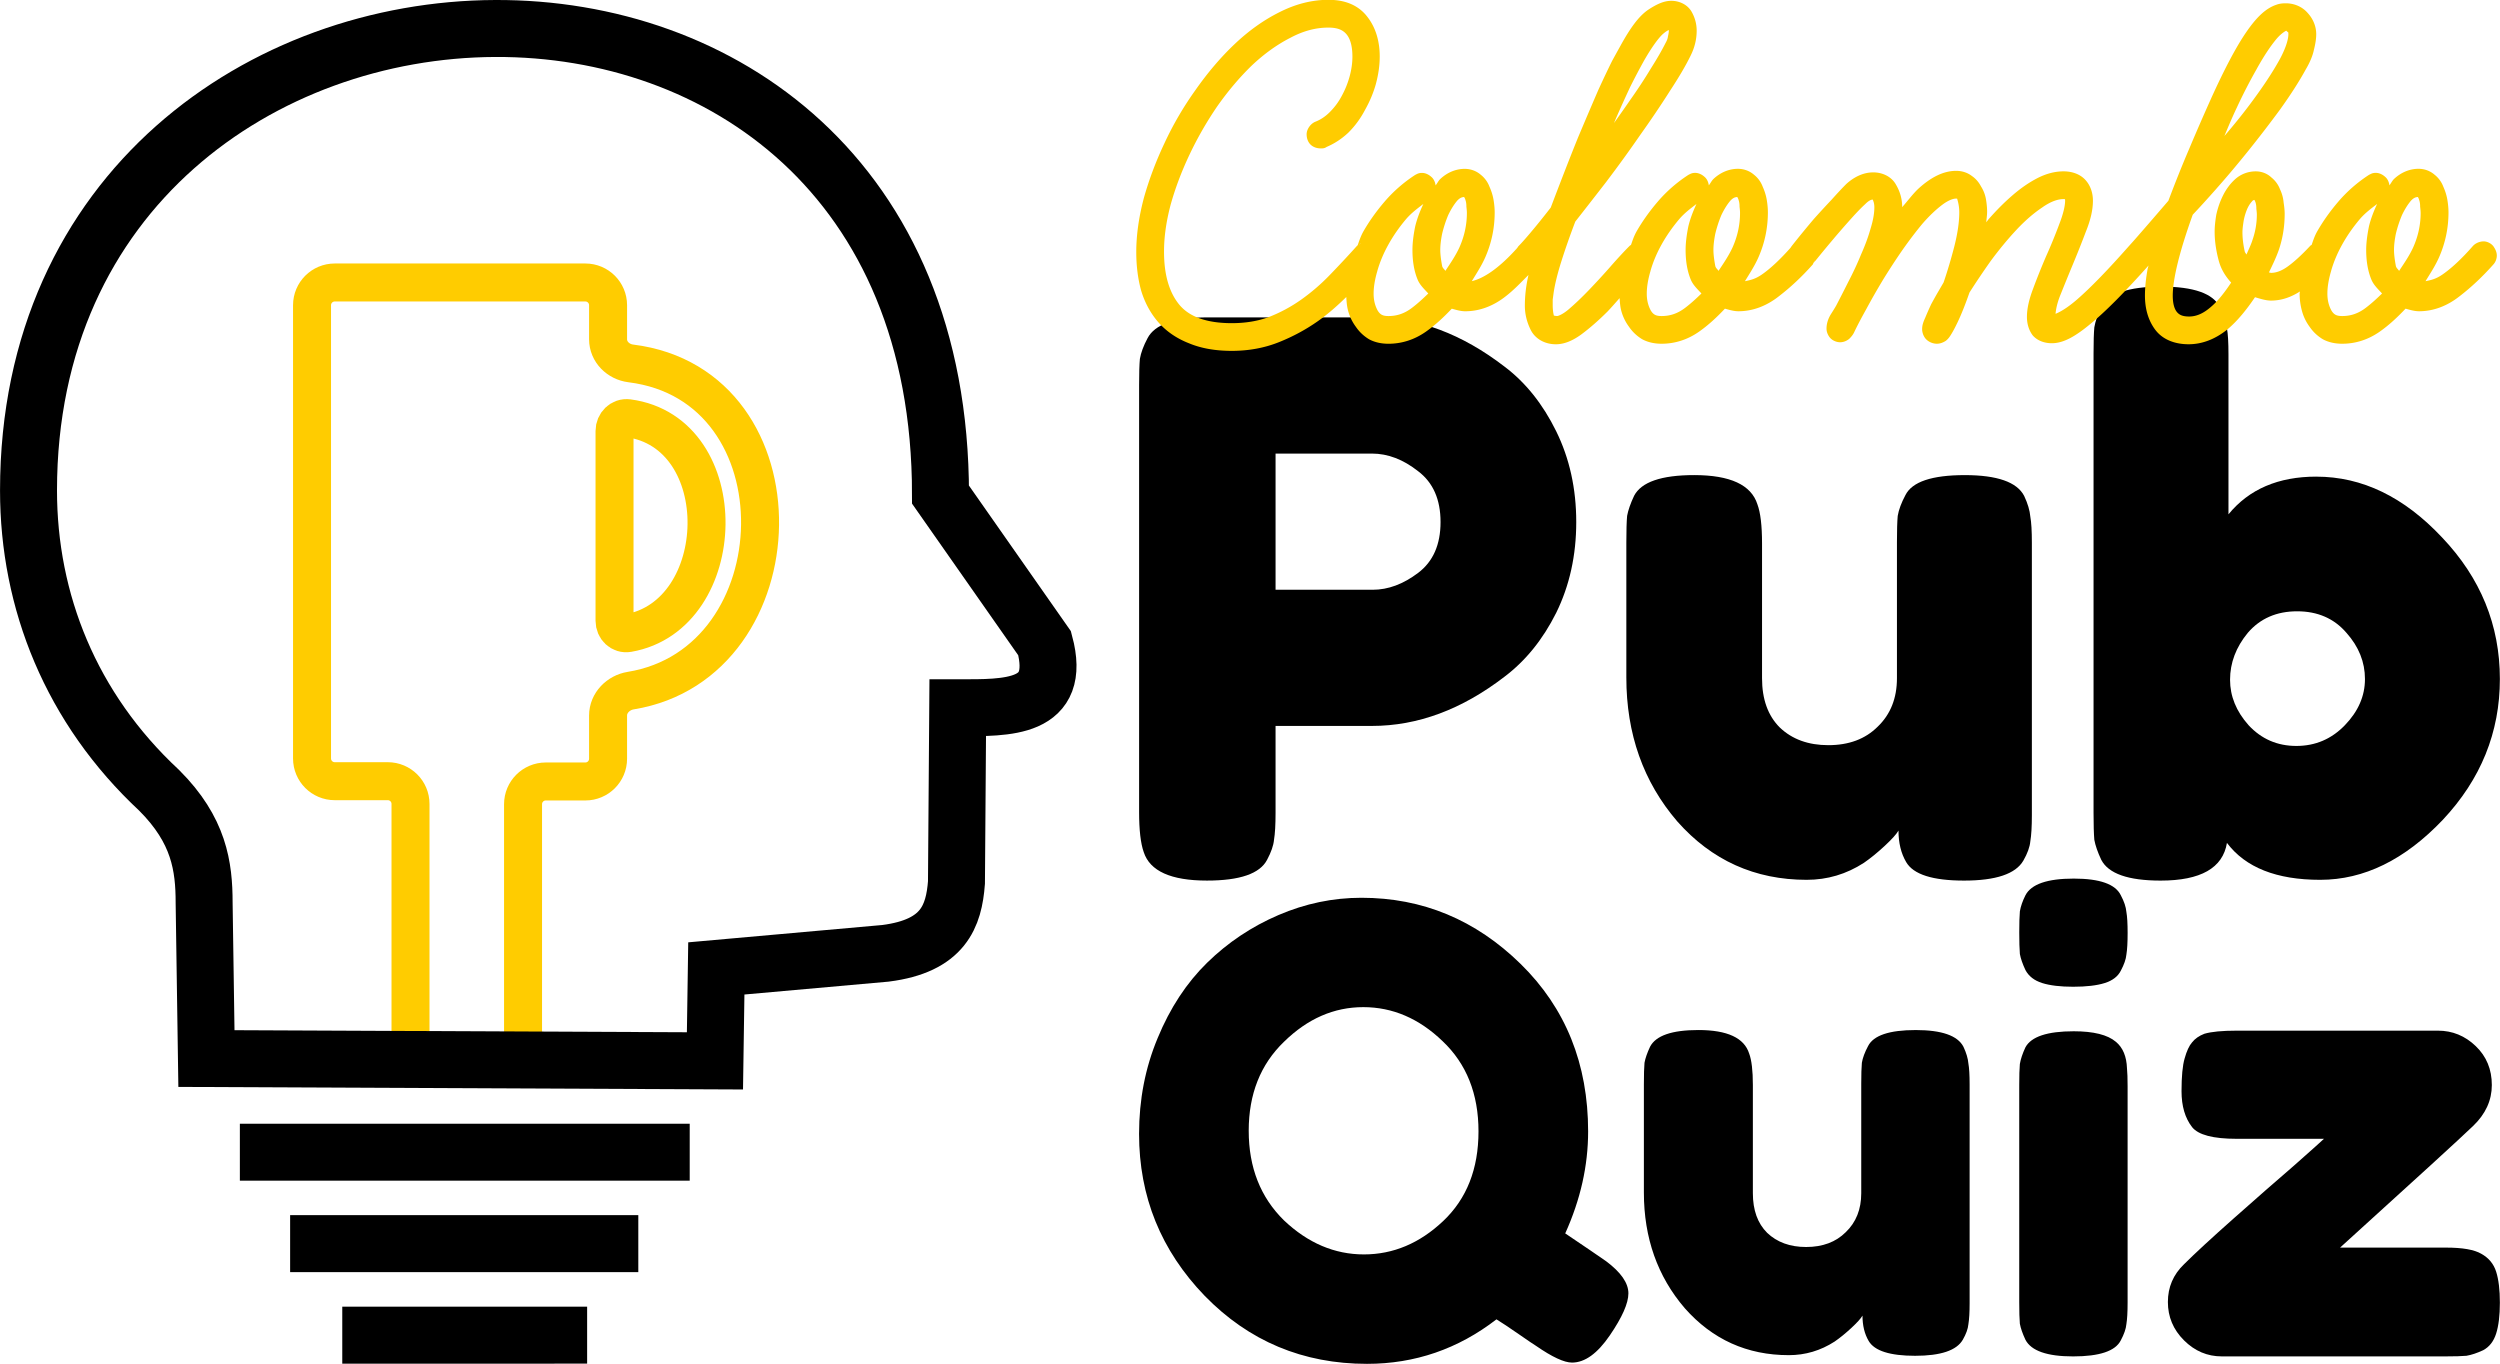
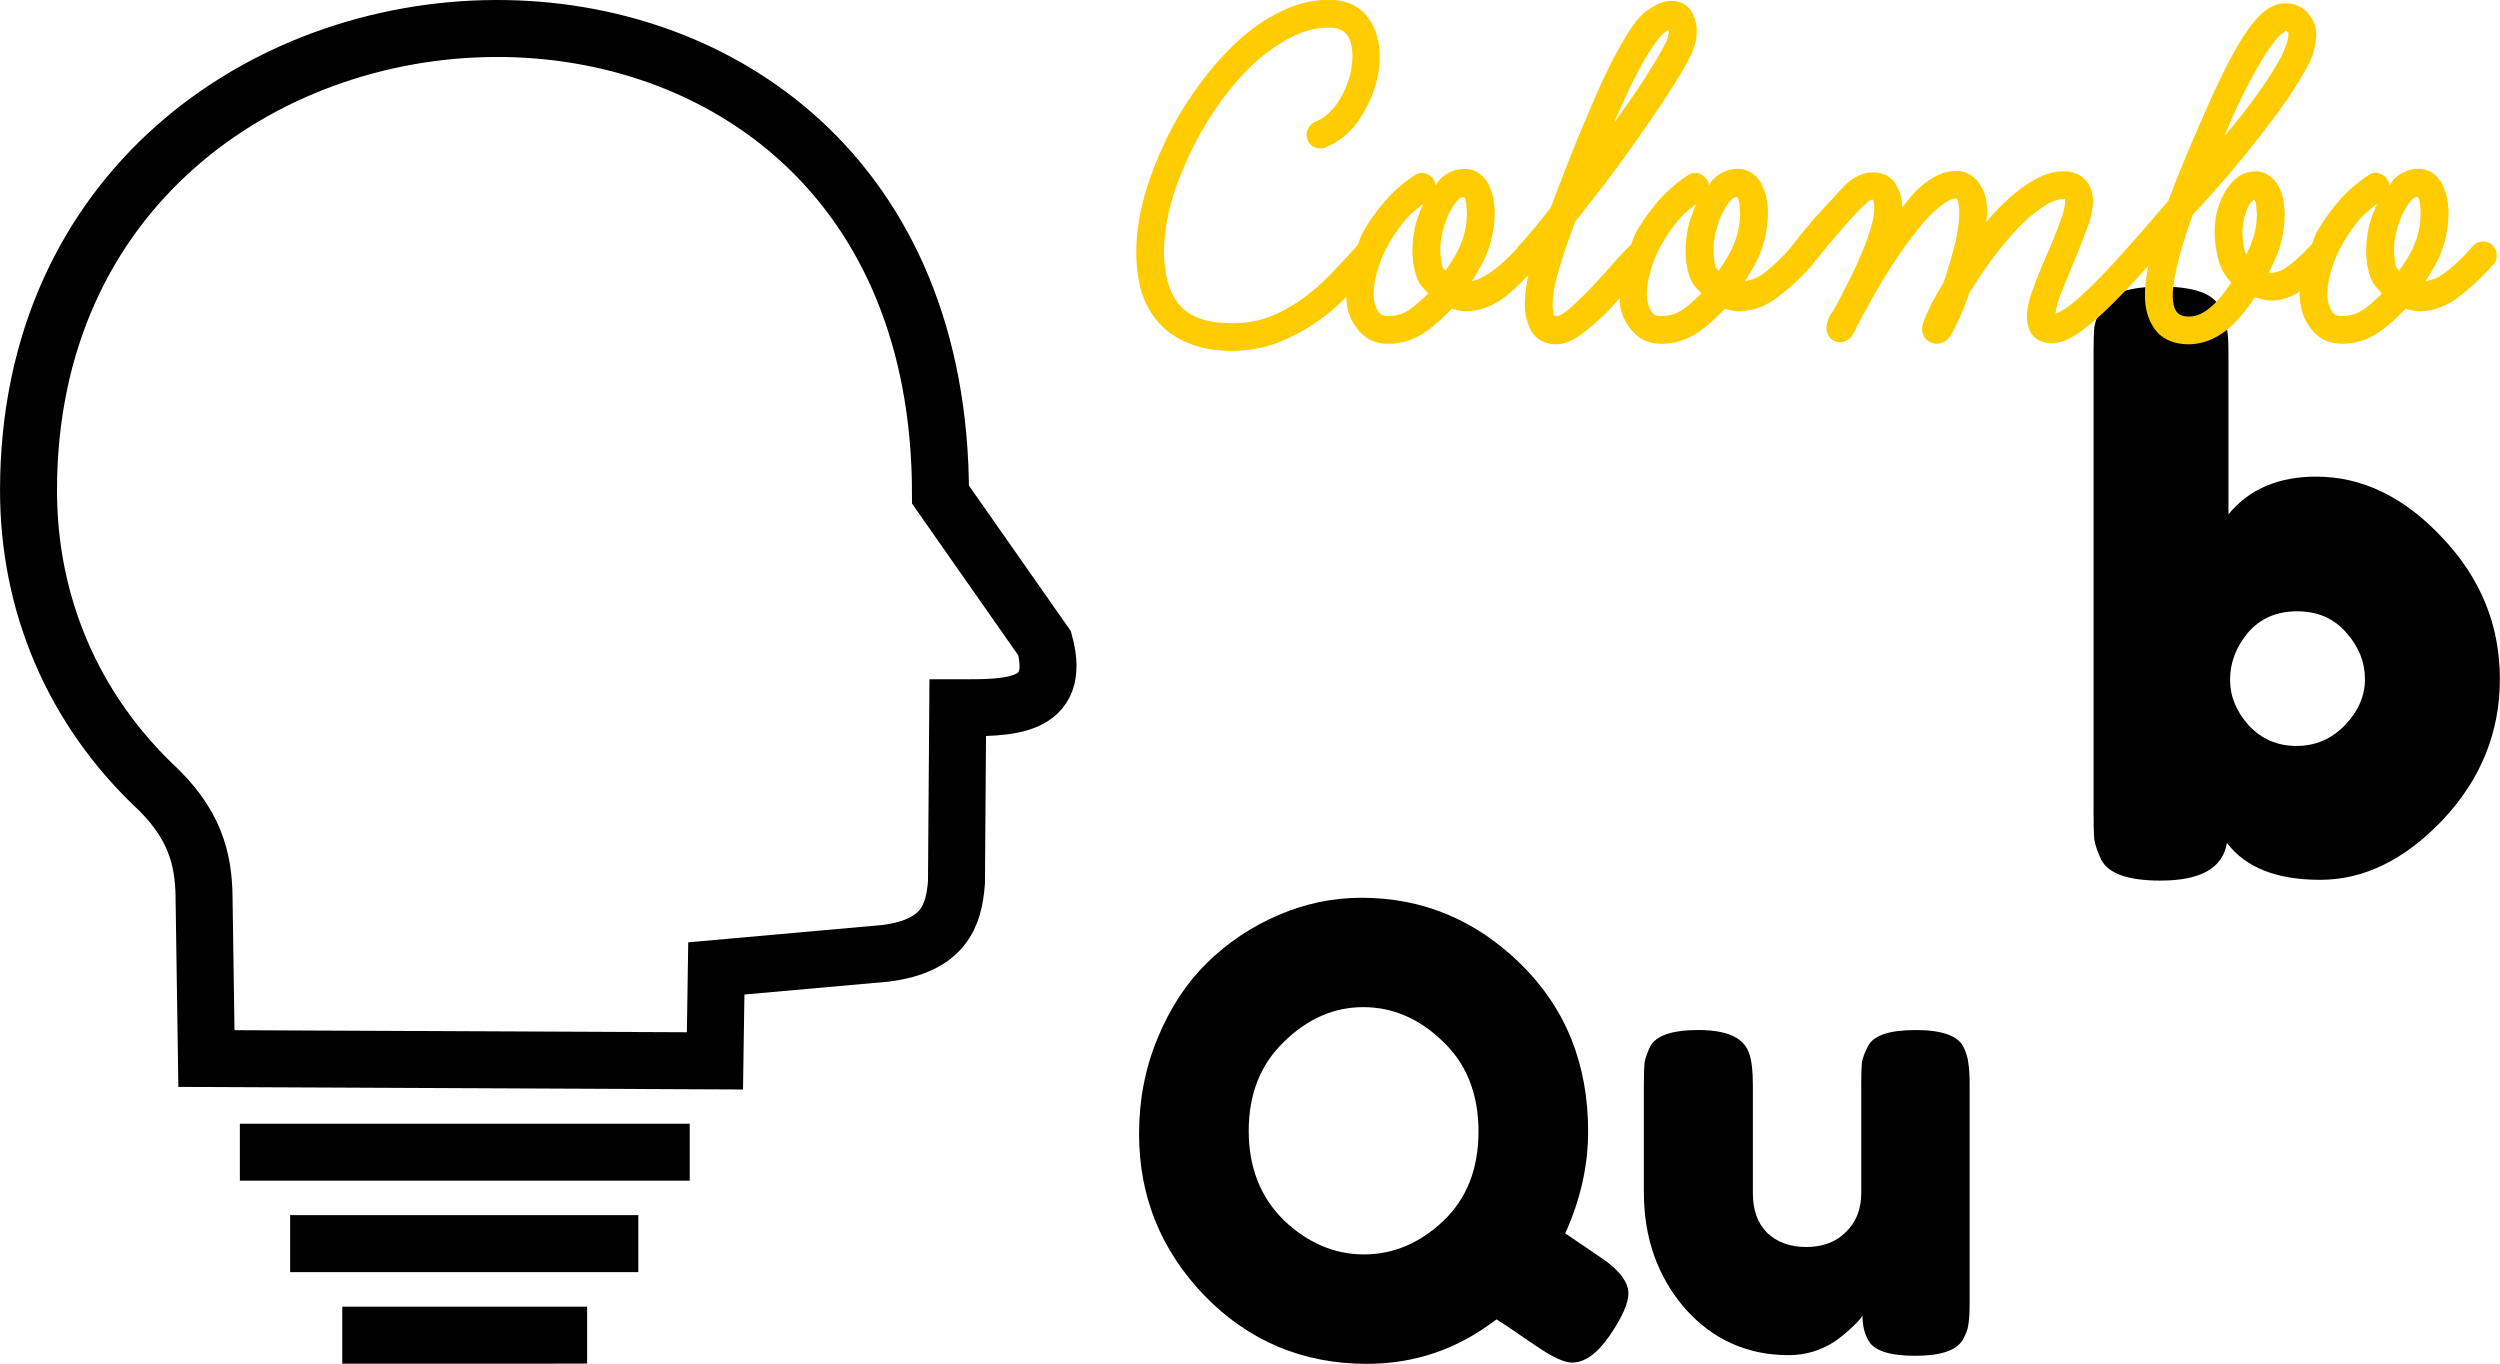
<svg xmlns="http://www.w3.org/2000/svg" xmlns:ns1="http://www.inkscape.org/namespaces/inkscape" xmlns:ns2="http://sodipodi.sourceforge.net/DTD/sodipodi-0.dtd" width="145.521mm" height="79.375mm" viewBox="0 0 145.521 79.375" version="1.1" id="svg425" ns1:version="1.2.1 (9c6d41e410, 2022-07-14, custom)" ns2:docname="colombo-pub-quiz_logo.svg">
  <ns2:namedview id="namedview427" pagecolor="#ffffff" bordercolor="#000000" borderopacity="0.25" ns1:showpageshadow="2" ns1:pageopacity="0.0" ns1:pagecheckerboard="0" ns1:deskcolor="#d1d1d1" ns1:document-units="mm" showgrid="false" ns1:zoom="0.77593294" ns1:cx="275.15264" ns1:cy="186.87182" ns1:window-width="1920" ns1:window-height="1049" ns1:window-x="0" ns1:window-y="0" ns1:window-maximized="1" ns1:current-layer="layer1" />
  <defs id="defs422">
    <ns1:path-effect effect="fillet_chamfer" id="path-effect227" is_visible="true" lpeversion="1" nodesatellites_param="F,0,0,1,0,0.794,0,1 @ F,0,0,1,0,0.794,0,1 | F,0,0,1,0,0,0,1 @ F,0,0,1,0,1.323,0,1 @ F,0,0,1,0,1.323,0,1 @ F,0,0,1,0,1.323,0,1 @ F,0,0,1,0,1.323,0,1 @ F,0,0,1,0,1.323,0,1 @ F,0,0,1,0,1.323,0,1 @ F,0,0,1,0,1.323,0,1 @ F,0,0,1,0,1.323,0,1 @ F,0,0,1,0,0,0,1" unit="px" method="bezier" mode="C" radius="5" chamfer_steps="1" flexible="false" use_knot_distance="true" apply_no_radius="true" apply_with_radius="true" only_selected="false" hide_knots="false" />
  </defs>
  <g ns1:label="Layer 1" ns1:groupmode="layer" id="layer1" transform="translate(-32.388,-99.372)">
    <g id="g350" transform="translate(1.224,-78.893)" ns1:export-filename="cpq-logo.png" ns1:export-xdpi="96" ns1:export-ydpi="96">
      <g id="g332">
        <g id="g318">
          <g aria-label="Pub" transform="scale(1.001,0.999)" id="text204" style="font-size:44.833px;font-family:Z003;-inkscape-font-specification:'Z003, Normal';stroke-width:3.736">
-             <path d="m 121.626,203.571 q 1.166,2.376 1.166,5.29 0,2.914 -1.166,5.29 -1.166,2.331 -3.004,3.721 -3.721,2.869 -7.711,2.869 h -5.604 v 5.066 q 0,1.031 -0.09,1.569 -0.045,0.493 -0.403,1.166 -0.628,1.21 -3.497,1.21 -3.138,0 -3.676,-1.659 -0.269,-0.762 -0.269,-2.331 v -24.882 q 0,-1.031 0.045,-1.524 0.09,-0.538 0.448,-1.21 0.628,-1.21 3.497,-1.21 h 9.594 q 3.945,0 7.666,2.869 1.838,1.39 3.004,3.766 z m -10.67,9.236 q 1.345,0 2.645,-0.986 1.3,-0.986 1.3,-2.959 0,-1.973 -1.3,-2.959 -1.3,-1.031 -2.69,-1.031 h -5.604 v 7.935 z" style="font-family:'Fredoka One';-inkscape-font-specification:'Fredoka One, Normal'" id="path245" />
-             <path d="m 136.196,229.708 q -4.528,0 -7.532,-3.407 -2.959,-3.452 -2.959,-8.384 v -7.846 q 0,-1.076 0.045,-1.569 0.09,-0.493 0.404,-1.166 0.628,-1.21 3.497,-1.21 3.138,0 3.676,1.704 0.269,0.717 0.269,2.286 v 7.846 q 0,1.838 1.031,2.869 1.076,1.031 2.824,1.031 1.793,0 2.869,-1.076 1.121,-1.076 1.121,-2.824 v -7.935 q 0,-1.031 0.045,-1.524 0.09,-0.538 0.448,-1.21 0.583,-1.166 3.452,-1.166 2.824,0 3.452,1.21 0.314,0.672 0.359,1.21 0.09,0.493 0.09,1.524 v 15.871 q 0,0.986 -0.09,1.524 -0.045,0.493 -0.404,1.121 -0.672,1.166 -3.452,1.166 -2.735,0 -3.362,-1.076 -0.448,-0.762 -0.448,-1.838 -0.179,0.314 -0.807,0.897 -0.628,0.583 -1.21,0.986 -1.524,0.986 -3.318,0.986 z" style="font-family:'Fredoka One';-inkscape-font-specification:'Fredoka One, Normal'" id="path247" />
            <path d="m 165.831,206.216 q 3.99,0 7.308,3.542 3.362,3.542 3.362,8.249 0,4.663 -3.318,8.204 -3.318,3.497 -7.128,3.497 -3.811,0 -5.425,-2.152 -0.359,2.197 -3.856,2.197 -2.824,0 -3.452,-1.21 -0.314,-0.672 -0.404,-1.166 -0.045,-0.538 -0.045,-1.569 v -26.765 q 0,-1.031 0.045,-1.524 0.09,-0.538 0.404,-1.166 0.628,-1.21 3.497,-1.21 2.824,0 3.407,1.21 0.359,0.672 0.403,1.21 0.09,0.493 0.09,1.524 v 9.325 q 1.793,-2.197 5.111,-2.197 z m -3.945,14.481 q 1.121,1.21 2.78,1.21 1.659,0 2.824,-1.21 1.166,-1.21 1.166,-2.69 0,-1.479 -1.076,-2.69 -1.076,-1.255 -2.869,-1.255 -1.793,0 -2.869,1.255 -1.031,1.255 -1.031,2.735 0,1.435 1.076,2.645 z" style="font-family:'Fredoka One';-inkscape-font-specification:'Fredoka One, Normal'" id="path249" />
          </g>
          <g aria-label="Quiz" transform="scale(1.001,0.999)" id="text208" style="font-size:36.017px;font-family:Z003;-inkscape-font-specification:'Z003, Normal';stroke-width:3.001">
            <path d="m 122.151,250.309 q 1.657,1.117 2.377,1.621 1.297,0.972 1.297,1.873 0,0.864 -1.081,2.449 -1.081,1.585 -2.197,1.585 -0.684,0 -2.089,-0.972 -0.18,-0.108 -1.008,-0.684 -0.828,-0.576 -1.297,-0.864 -3.35,2.593 -7.528,2.593 -5.583,0 -9.437,-3.962 -3.818,-3.962 -3.818,-9.437 0,-2.989 1.081,-5.583 1.081,-2.629 2.881,-4.394 1.801,-1.765 4.142,-2.773 2.341,-1.008 4.826,-1.008 5.331,0 9.257,3.854 3.926,3.854 3.926,9.761 0,2.989 -1.333,5.943 z m -18.405,-5.979 q 0,3.206 2.053,5.223 2.089,1.981 4.646,1.981 2.557,0 4.61,-1.945 2.053,-1.945 2.053,-5.223 0,-3.278 -2.089,-5.259 -2.053,-1.981 -4.61,-1.981 -2.557,0 -4.61,2.017 -2.053,1.981 -2.053,5.187 z" style="font-family:'Fredoka One';-inkscape-font-specification:'Fredoka One, Normal'" id="path299" />
            <path d="m 135.153,257.404 q -3.638,0 -6.051,-2.737 -2.377,-2.773 -2.377,-6.735 v -6.303 q 0,-0.864 0.036,-1.261 0.072,-0.396 0.324,-0.936 0.504,-0.972 2.809,-0.972 2.521,0 2.953,1.369 0.216,0.576 0.216,1.837 v 6.303 q 0,1.477 0.828,2.305 0.864,0.828 2.269,0.828 1.441,0 2.305,-0.864 0.9,-0.864 0.9,-2.269 v -6.375 q 0,-0.828 0.036,-1.225 0.072,-0.432 0.36,-0.972 0.468,-0.936 2.773,-0.936 2.269,0 2.773,0.972 0.252,0.54 0.288,0.972 0.072,0.396 0.072,1.225 v 12.75 q 0,0.792 -0.072,1.225 -0.036,0.396 -0.324,0.9 -0.54,0.936 -2.773,0.936 -2.197,0 -2.701,-0.864 -0.36,-0.612 -0.36,-1.477 -0.144,0.252 -0.648,0.72 -0.504,0.468 -0.972,0.792 -1.225,0.792 -2.665,0.792 z" style="font-family:'Fredoka One';-inkscape-font-specification:'Fredoka One, Normal'" id="path301" />
-             <path d="m 148.552,241.665 q 0,-0.828 0.036,-1.225 0.072,-0.432 0.324,-0.972 0.504,-0.936 2.809,-0.936 1.729,0 2.449,0.612 0.612,0.504 0.648,1.549 0.036,0.36 0.036,1.045 v 12.606 q 0,0.828 -0.072,1.261 -0.036,0.396 -0.324,0.936 -0.468,0.936 -2.773,0.936 -2.269,0 -2.773,-0.972 -0.252,-0.54 -0.324,-0.936 -0.036,-0.396 -0.036,-1.261 z m 5.907,-6.663 q -0.252,0.504 -0.936,0.72 -0.684,0.216 -1.837,0.216 -1.117,0 -1.801,-0.216 -0.684,-0.216 -0.972,-0.756 -0.252,-0.54 -0.324,-0.936 -0.036,-0.432 -0.036,-1.261 0,-0.828 0.036,-1.225 0.072,-0.432 0.324,-0.936 0.504,-0.972 2.809,-0.972 2.269,0 2.737,0.972 0.288,0.54 0.324,0.972 0.072,0.396 0.072,1.225 0,0.828 -0.072,1.261 -0.036,0.396 -0.324,0.936 z" style="font-family:'Fredoka One';-inkscape-font-specification:'Fredoka One, Normal'" id="path303" />
-             <path d="m 167.209,251.137 h 6.159 q 1.441,0 2.053,0.36 0.648,0.36 0.864,1.045 0.216,0.684 0.216,1.801 0,1.117 -0.216,1.801 -0.216,0.684 -0.756,0.972 -0.54,0.252 -0.972,0.324 -0.396,0.036 -1.225,0.036 H 160.329 q -1.261,0 -2.197,-0.936 -0.936,-0.936 -0.936,-2.233 0,-1.297 0.936,-2.197 0.936,-0.936 2.881,-2.665 1.945,-1.729 3.53,-3.098 1.585,-1.405 1.729,-1.549 h -5.078 q -2.053,0 -2.593,-0.684 -0.612,-0.792 -0.612,-2.089 0,-1.297 0.18,-1.909 0.18,-0.648 0.432,-0.936 0.252,-0.324 0.72,-0.504 0.612,-0.18 1.873,-0.18 h 11.706 q 1.261,0 2.197,0.9 0.936,0.9 0.936,2.269 0,1.333 -1.081,2.377 -1.081,1.044 -7.744,7.095 z" style="font-family:'Fredoka One';-inkscape-font-specification:'Fredoka One, Normal'" id="path305" />
          </g>
        </g>
        <g aria-label="Colombo" id="g212" style="font-size:32.261px;font-family:'Learning Curve';-inkscape-font-specification:'Learning Curve, Normal';fill:#ffcc00;fill-opacity:1;stroke-width:0.283" transform="matrix(0.928,0,0,0.926,70.422,146.333)">
          <path id="path210" transform="matrix(0.989,0,0,0.989,-0.942,2.415)" d="m 42.43,32.414 c -1.049,0 -2.094,0.269 -3.119,0.793 -0.992,0.497 -1.935,1.171 -2.824,2.016 -0.885,0.84 -1.708,1.811 -2.477,2.908 -0.77,1.078 -1.43,2.21 -1.98,3.398 -0.548,1.162 -0.988,2.338 -1.318,3.525 a 0.478,0.478 0 0 0 -0.002,0.01 c -0.31,1.194 -0.467,2.319 -0.467,3.377 0,0.875 0.1,1.691 0.307,2.447 a 0.478,0.478 0 0 0 0.004,0.014 c 0.233,0.768 0.599,1.446 1.098,2.016 0.503,0.574 1.149,1.015 1.914,1.318 5.54e-4,2.35e-4 0.001,-2.35e-4 0.002,0 0.783,0.332 1.697,0.49 2.734,0.49 1.065,-1e-6 2.064,-0.183 2.984,-0.551 0.894,-0.357 1.722,-0.806 2.484,-1.344 0.653,-0.461 1.237,-0.983 1.793,-1.529 0.015,0.293 0.038,0.585 0.115,0.875 0.1,0.374 0.268,0.719 0.494,1.023 0.211,0.312 0.488,0.575 0.816,0.777 a 0.478,0.478 0 0 0 0.023,0.014 c 0.36,0.194 0.777,0.283 1.227,0.283 0.849,0 1.653,-0.262 2.369,-0.764 0.598,-0.419 1.137,-0.924 1.646,-1.465 0.286,0.08 0.573,0.164 0.855,0.164 0.908,-10e-7 1.777,-0.331 2.555,-0.943 0.509,-0.39 0.978,-0.888 1.455,-1.365 -0.146,0.635 -0.23,1.286 -0.23,1.959 -10e-7,0.527 0.128,1.047 0.373,1.537 0.289,0.578 0.907,0.91 1.59,0.91 0.552,0 1.095,-0.24 1.641,-0.643 a 0.478,0.478 0 0 0 0.002,-0.002 c 0.537,-0.403 1.069,-0.87 1.6,-1.4 a 0.478,0.478 0 0 0 0.008,-0.006 c 0.277,-0.288 0.531,-0.587 0.795,-0.881 0.019,0.268 0.035,0.536 0.105,0.801 0.1,0.374 0.268,0.719 0.494,1.023 0.211,0.312 0.488,0.575 0.816,0.777 a 0.478,0.478 0 0 0 0.023,0.014 c 0.36,0.194 0.777,0.283 1.227,0.283 0.849,0 1.653,-0.262 2.369,-0.764 0.598,-0.419 1.137,-0.924 1.646,-1.465 0.286,0.08 0.573,0.164 0.855,0.164 0.908,-10e-7 1.777,-0.331 2.555,-0.943 0.749,-0.574 1.463,-1.245 2.143,-2.01 0.043,-0.045 0.033,-0.06 0.053,-0.1 0.074,-0.083 0.177,-0.208 0.395,-0.48 l 0.002,-0.002 c 0.277,-0.341 0.586,-0.712 0.928,-1.117 v -0.002 c 0.362,-0.426 0.725,-0.843 1.088,-1.248 0.359,-0.401 0.655,-0.704 0.871,-0.9 a 0.478,0.478 0 0 0 0.016,-0.016 c 0.229,-0.229 0.382,-0.279 0.467,-0.279 0.005,0 -0.002,-1.25e-4 0.002,0 a 0.478,0.478 0 0 0 0.014,0.037 c 0.056,0.127 0.088,0.274 0.088,0.453 0,0.367 -0.074,0.815 -0.236,1.342 a 0.478,0.478 0 0 0 -0.004,0.012 c -0.143,0.512 -0.34,1.051 -0.59,1.613 a 0.478,0.478 0 0 0 -0.006,0.014 c -0.231,0.567 -0.492,1.133 -0.787,1.701 a 0.478,0.478 0 0 0 -0.004,0.006 c -0.276,0.552 -0.541,1.073 -0.795,1.561 -0.079,0.139 -0.195,0.327 -0.344,0.561 a 0.478,0.478 0 0 0 -0.006,0.01 c -0.165,0.275 -0.262,0.58 -0.262,0.891 0,0.209 0.084,0.4 0.193,0.545 0.153,0.203 0.432,0.322 0.672,0.322 0.209,-10e-7 0.4,-0.084 0.545,-0.193 a 0.478,0.478 0 0 0 0.051,-0.045 c 0.112,-0.112 0.211,-0.233 0.285,-0.381 a 0.478,0.478 0 0 0 0.004,-0.01 c 0.187,-0.396 0.441,-0.883 0.76,-1.457 a 0.478,0.478 0 0 0 0.004,-0.006 c 0.318,-0.594 0.668,-1.21 1.051,-1.848 l 0.002,-0.004 c 0.403,-0.658 0.817,-1.294 1.24,-1.908 l 0.002,-0.002 c 0.444,-0.634 0.876,-1.202 1.295,-1.705 5.36e-4,-6.44e-4 0.001,-0.001 0.002,-0.002 0.432,-0.492 0.848,-0.886 1.242,-1.182 0.382,-0.286 0.679,-0.389 0.873,-0.389 0.071,0 0.069,0.011 0.061,0.004 -0.008,-0.007 0.005,-0.007 0.021,0.068 a 0.478,0.478 0 0 0 0.008,0.031 c 0.074,0.26 0.109,0.518 0.109,0.773 0,0.592 -0.1,1.31 -0.309,2.143 -0.209,0.813 -0.437,1.583 -0.686,2.311 -0.083,0.145 -0.189,0.326 -0.328,0.564 -0.154,0.264 -0.306,0.537 -0.459,0.82 a 0.478,0.478 0 0 0 -0.012,0.025 c -0.129,0.279 -0.249,0.55 -0.357,0.811 -2.94e-4,6.47e-4 2.94e-4,0.001 0,0.002 -0.12,0.265 -0.205,0.481 -0.205,0.744 0,0.206 0.074,0.417 0.193,0.576 a 0.478,0.478 0 0 0 0.01,0.012 c 0.171,0.214 0.462,0.342 0.729,0.342 0.202,0 0.379,-0.07 0.535,-0.164 a 0.478,0.478 0 0 0 0.061,-0.043 c 0.155,-0.129 0.236,-0.262 0.346,-0.443 0.109,-0.182 0.228,-0.408 0.361,-0.686 0.259,-0.54 0.513,-1.186 0.766,-1.916 0.398,-0.627 0.845,-1.296 1.348,-2.008 l 0.004,-0.004 c 9e-4,-0.001 0.001,-0.003 0.002,-0.004 0.526,-0.714 1.062,-1.364 1.605,-1.949 0.56,-0.602 1.115,-1.083 1.658,-1.445 a 0.478,0.478 0 0 0 0.01,-0.008 c 0.528,-0.371 0.974,-0.523 1.338,-0.523 0.114,0 0.114,0.02 0.098,0.004 -0.016,-0.016 0.004,-0.016 0.004,0.098 0,0.326 -0.119,0.854 -0.387,1.533 a 0.478,0.478 0 0 0 -0.002,0.008 c -0.255,0.68 -0.52,1.328 -0.795,1.941 a 0.478,0.478 0 0 0 -0.004,0.008 c -0.325,0.758 -0.606,1.462 -0.846,2.115 -2.62e-4,6.91e-4 2.61e-4,0.001 0,0.002 -4.58e-4,0.001 -0.002,0.003 -0.002,0.004 -0.248,0.656 -0.385,1.242 -0.385,1.775 0,0.424 0.113,0.826 0.35,1.152 a 0.478,0.478 0 0 0 0.031,0.039 c 0.294,0.326 0.735,0.482 1.195,0.482 0.761,0 1.526,-0.458 2.463,-1.238 l 0.004,-0.004 c 0.947,-0.771 2.168,-2.012 3.668,-3.697 -0.013,0.061 -0.042,0.142 -0.055,0.201 a 0.478,0.478 0 0 0 -0.002,0.014 c -0.111,0.623 -0.17,1.187 -0.17,1.697 0,0.83 0.208,1.568 0.643,2.156 0.464,0.628 1.232,0.936 2.127,0.936 0.872,0 1.709,-0.334 2.463,-0.947 a 0.478,0.478 0 0 0 0.008,-0.006 c 0.646,-0.545 1.211,-1.256 1.74,-2.037 0.35,0.106 0.7,0.215 1.016,0.215 0.668,0 1.281,-0.223 1.832,-0.58 -0.002,0.046 -0.019,0.089 -0.019,0.135 0,0.365 0.048,0.729 0.145,1.09 0.099,0.373 0.265,0.718 0.492,1.023 0.211,0.312 0.488,0.575 0.816,0.777 a 0.478,0.478 0 0 0 0.023,0.014 c 0.36,0.194 0.777,0.283 1.227,0.283 0.849,0 1.654,-0.262 2.371,-0.764 0.598,-0.419 1.136,-0.924 1.645,-1.465 0.287,0.08 0.574,0.164 0.857,0.164 0.908,-10e-7 1.777,-0.331 2.555,-0.943 0.749,-0.574 1.46,-1.246 2.139,-2.01 0.154,-0.156 0.236,-0.386 0.236,-0.59 0,-0.186 -0.073,-0.367 -0.174,-0.521 -0.137,-0.238 -0.434,-0.377 -0.66,-0.377 -0.235,0 -0.49,0.099 -0.66,0.27 a 0.478,0.478 0 0 0 -0.021,0.023 c -0.724,0.829 -1.385,1.441 -1.959,1.832 -0.422,0.287 -0.733,0.339 -1.047,0.406 0.302,-0.499 0.623,-0.978 0.867,-1.539 0.391,-0.898 0.59,-1.848 0.59,-2.836 0,-0.247 -0.024,-0.509 -0.07,-0.789 -0.048,-0.29 -0.137,-0.569 -0.256,-0.836 -0.113,-0.306 -0.308,-0.571 -0.561,-0.771 -0.277,-0.24 -0.64,-0.373 -1.012,-0.373 -0.573,0 -1.117,0.235 -1.555,0.646 a 0.478,0.478 0 0 0 -0.01,0.01 c -0.11,0.11 -0.182,0.272 -0.283,0.395 -0.024,-0.202 -0.116,-0.411 -0.27,-0.539 -0.155,-0.142 -0.37,-0.254 -0.592,-0.254 -0.202,10e-7 -0.293,0.057 -0.41,0.115 a 0.478,0.478 0 0 0 -0.047,0.027 c -0.724,0.475 -1.362,1.035 -1.908,1.672 -0.535,0.624 -0.993,1.272 -1.375,1.945 a 0.478,0.478 0 0 0 -0.006,0.012 c -0.165,0.309 -0.239,0.57 -0.326,0.809 -0.028,0.019 -0.049,0.019 -0.074,0.045 a 0.478,0.478 0 0 0 -0.012,0.012 c -0.545,0.586 -1.03,1.029 -1.443,1.324 -0.394,0.281 -0.735,0.395 -1.045,0.395 -0.028,0 -0.098,-0.024 -0.133,-0.027 0.218,-0.457 0.442,-0.91 0.615,-1.398 a 0.478,0.478 0 0 0 0.002,-0.004 c 0.254,-0.739 0.381,-1.515 0.381,-2.318 0,-0.217 -0.025,-0.456 -0.066,-0.717 v -0.002 c -0.025,-0.3 -0.106,-0.587 -0.232,-0.85 -0.111,-0.295 -0.301,-0.55 -0.543,-0.746 -0.263,-0.252 -0.624,-0.389 -0.992,-0.389 -0.492,0 -0.962,0.18 -1.322,0.512 -0.305,0.279 -0.555,0.62 -0.75,1.01 -0.19,0.38 -0.332,0.783 -0.426,1.207 a 0.478,0.478 0 0 0 -0.006,0.025 c -0.067,0.405 -0.104,0.761 -0.104,1.078 0,0.608 0.094,1.243 0.275,1.902 a 0.478,0.478 0 0 0 0.002,0.004 c 0.148,0.519 0.427,0.954 0.77,1.332 -0.396,0.595 -0.809,1.14 -1.266,1.529 a 0.478,0.478 0 0 0 -0.006,0.006 c -0.498,0.44 -0.948,0.621 -1.393,0.621 -0.41,0 -0.62,-0.101 -0.771,-0.281 -0.152,-0.181 -0.268,-0.511 -0.268,-1.047 0,-1.027 0.417,-2.783 1.268,-5.143 0.406,-0.429 0.901,-0.973 1.518,-1.672 h -0.002 c 0.673,-0.76 1.354,-1.572 2.047,-2.438 0.693,-0.866 1.364,-1.742 2.014,-2.629 a 0.478,0.478 0 0 0 0.002,-0.006 c 0.652,-0.913 1.189,-1.753 1.609,-2.527 9.7e-4,-0.002 0.003,-0.002 0.004,-0.004 0.25,-0.434 0.42,-0.839 0.498,-1.229 3.7e-4,-0.002 0.002,-0.002 0.002,-0.004 0.088,-0.359 0.139,-0.677 0.139,-0.965 0,-0.499 -0.199,-0.975 -0.543,-1.35 -0.343,-0.396 -0.849,-0.613 -1.387,-0.613 -0.223,0 -0.419,0.023 -0.613,0.098 -0.691,0.235 -1.284,0.841 -1.91,1.758 -0.632,0.925 -1.358,2.305 -2.203,4.168 a 0.478,0.478 0 0 0 0,0.002 c -0.475,1.058 -0.94,2.126 -1.393,3.205 -0.443,1.034 -0.886,2.144 -1.328,3.32 -0.744,0.867 -1.346,1.567 -1.783,2.066 a 0.478,0.478 0 0 0 -0.004,0.004 c -0.255,0.298 -0.489,0.562 -0.701,0.795 a 0.478,0.478 0 0 0 -0.006,0.006 c -1.336,1.518 -2.437,2.653 -3.285,3.393 -0.659,0.574 -1.116,0.816 -1.377,0.922 0.026,-0.271 0.083,-0.611 0.275,-1.117 0.256,-0.641 0.512,-1.272 0.768,-1.891 0.323,-0.775 0.614,-1.506 0.873,-2.197 l 0.002,-0.004 c 0.294,-0.725 0.453,-1.381 0.453,-1.982 0,-0.501 -0.159,-0.972 -0.48,-1.322 -0.339,-0.369 -0.842,-0.543 -1.385,-0.543 -0.56,0 -1.123,0.154 -1.674,0.441 -0.533,0.278 -1.058,0.643 -1.576,1.094 -0.492,0.425 -0.979,0.913 -1.465,1.465 a 0.478,0.478 0 0 0 -0.008,0.008 c -0.062,0.074 -0.116,0.152 -0.178,0.227 0.019,-0.221 0.055,-0.45 0.055,-0.66 0,-0.247 -0.024,-0.508 -0.07,-0.787 -0.051,-0.304 -0.161,-0.585 -0.32,-0.834 -0.138,-0.266 -0.335,-0.494 -0.58,-0.662 -0.28,-0.214 -0.63,-0.324 -0.992,-0.324 -0.81,0 -1.604,0.411 -2.387,1.125 a 0.478,0.478 0 0 0 -0.006,0.006 c -0.353,0.331 -0.688,0.788 -1.033,1.178 4.6e-5,-0.008 0.002,-0.016 0.002,-0.023 0,-0.488 -0.134,-0.962 -0.385,-1.393 -0.274,-0.511 -0.841,-0.795 -1.449,-0.795 -0.61,0 -1.193,0.27 -1.707,0.734 a 0.478,0.478 0 0 0 -0.018,0.018 c -0.247,0.247 -0.553,0.576 -0.922,0.988 -0.366,0.388 -0.73,0.785 -1.096,1.193 a 0.478,0.478 0 0 0 -0.01,0.01 c -0.346,0.41 -0.66,0.79 -0.941,1.137 a 0.478,0.478 0 0 0 -0.002,0.002 c -0.259,0.324 -0.418,0.523 -0.494,0.625 l 0.045,-0.051 c -0.116,0.116 -0.135,0.235 -0.139,0.252 -0.004,0.017 -0.004,-0.056 0.082,-0.164 l 0.016,-0.02 c -0.705,0.8 -1.352,1.408 -1.908,1.787 -0.421,0.287 -0.731,0.339 -1.045,0.406 0.302,-0.499 0.621,-0.978 0.865,-1.539 0.391,-0.898 0.59,-1.848 0.59,-2.836 0,-0.247 -0.024,-0.509 -0.07,-0.789 -0.048,-0.29 -0.137,-0.569 -0.256,-0.836 -0.112,-0.304 -0.305,-0.57 -0.559,-0.771 -0.278,-0.241 -0.642,-0.373 -1.014,-0.373 -0.573,0 -1.116,0.235 -1.553,0.646 a 0.478,0.478 0 0 0 -0.01,0.01 c -0.11,0.11 -0.184,0.272 -0.285,0.395 -0.025,-0.205 -0.118,-0.413 -0.27,-0.539 -0.155,-0.142 -0.37,-0.254 -0.592,-0.254 -0.202,10e-7 -0.294,0.058 -0.408,0.115 a 0.478,0.478 0 0 0 -0.047,0.027 c -0.724,0.475 -1.362,1.035 -1.908,1.672 -0.534,0.624 -0.995,1.271 -1.377,1.945 a 0.478,0.478 0 0 0 -0.006,0.012 c -0.165,0.309 -0.24,0.57 -0.328,0.811 -0.027,0.019 -0.046,0.019 -0.07,0.043 -0.334,0.334 -0.738,0.77 -1.215,1.312 a 0.478,0.478 0 0 0 0,0.002 c -0.447,0.51 -0.906,1.01 -1.375,1.5 -0.464,0.485 -0.904,0.904 -1.318,1.256 -0.369,0.31 -0.645,0.402 -0.691,0.402 -0.128,0 -0.196,-0.02 -0.223,-0.031 -0.043,-0.177 -0.072,-0.388 -0.072,-0.652 v -0.361 c 0.019,-0.138 0.039,-0.283 0.059,-0.438 v -0.004 c 3.51e-4,-0.003 0.002,-0.005 0.002,-0.008 0.081,-0.543 0.247,-1.216 0.498,-2.012 0.249,-0.787 0.542,-1.622 0.873,-2.494 0.612,-0.781 1.27,-1.626 1.984,-2.551 a 0.478,0.478 0 0 0 0.002,-0.004 c 0.734,-0.971 1.438,-1.944 2.107,-2.916 l 0.004,-0.006 c 0.689,-0.969 1.315,-1.897 1.877,-2.783 l 0.004,-0.008 c 0.584,-0.887 1.032,-1.65 1.346,-2.299 v -0.002 c 0.246,-0.492 0.375,-1.022 0.375,-1.568 0,-0.425 -0.112,-0.835 -0.322,-1.203 -0.253,-0.443 -0.761,-0.693 -1.287,-0.693 -0.47,0 -0.923,0.213 -1.455,0.561 a 0.478,0.478 0 0 0 -0.008,0.006 c -0.604,0.412 -1.146,1.169 -1.764,2.295 -0.109,0.196 -0.28,0.506 -0.516,0.936 a 0.478,0.478 0 0 0 -0.008,0.016 c -0.219,0.438 -0.512,1.055 -0.879,1.854 a 0.478,0.478 0 0 0 -0.004,0.01 c -0.345,0.798 -0.776,1.81 -1.293,3.037 a 0.478,0.478 0 0 0 -0.002,0.006 c -0.488,1.21 -1.063,2.692 -1.717,4.42 -0.493,0.636 -0.922,1.169 -1.27,1.578 a 0.478,0.478 0 0 0 0,0.002 c -0.34,0.404 -0.596,0.691 -0.746,0.842 -0.126,0.126 -0.135,0.237 -0.139,0.256 -0.004,0.018 -0.011,-0.042 0.074,-0.158 l 0.025,-0.031 c -1.232,1.399 -2.219,2.017 -2.951,2.189 0.3,-0.497 0.618,-0.975 0.861,-1.533 0.391,-0.898 0.59,-1.848 0.59,-2.836 0,-0.247 -0.024,-0.509 -0.07,-0.789 -0.048,-0.29 -0.137,-0.569 -0.256,-0.836 -0.112,-0.304 -0.305,-0.57 -0.559,-0.771 -0.278,-0.241 -0.642,-0.373 -1.014,-0.373 -0.573,0 -1.116,0.235 -1.553,0.646 a 0.478,0.478 0 0 0 -0.01,0.01 c -0.11,0.11 -0.184,0.273 -0.285,0.396 -0.024,-0.202 -0.116,-0.413 -0.27,-0.541 -0.155,-0.142 -0.37,-0.254 -0.592,-0.254 -0.202,1e-6 -0.294,0.058 -0.408,0.115 a 0.478,0.478 0 0 0 -0.047,0.027 c -0.724,0.475 -1.362,1.035 -1.908,1.672 -0.534,0.624 -0.995,1.271 -1.377,1.945 a 0.478,0.478 0 0 0 -0.006,0.012 c -0.169,0.317 -0.247,0.587 -0.338,0.836 -0.012,0.01 -0.018,0.006 -0.029,0.018 a 0.478,0.478 0 0 0 -0.018,0.02 c -0.555,0.619 -1.132,1.238 -1.73,1.857 -0.561,0.581 -1.163,1.099 -1.805,1.555 -0.633,0.449 -1.314,0.817 -2.049,1.104 -0.692,0.257 -1.474,0.389 -2.352,0.389 -0.798,0 -1.468,-0.103 -2.01,-0.295 -0.541,-0.191 -0.953,-0.464 -1.271,-0.826 l -0.002,-0.002 c -0.329,-0.386 -0.581,-0.856 -0.752,-1.424 -0.172,-0.569 -0.26,-1.236 -0.26,-2.006 0,-0.899 0.132,-1.869 0.402,-2.91 1.78e-4,-6.86e-4 -1.78e-4,-0.001 0,-0.002 0.293,-1.067 0.693,-2.137 1.197,-3.209 0.504,-1.072 1.091,-2.101 1.764,-3.09 l 0.002,-0.002 c 8.24e-4,-0.001 0.001,-0.003 0.002,-0.004 0.693,-0.987 1.427,-1.854 2.197,-2.604 0.787,-0.744 1.599,-1.328 2.434,-1.756 a 0.478,0.478 0 0 0 0.008,-0.004 c 0.823,-0.442 1.621,-0.652 2.418,-0.652 0.574,0 0.908,0.146 1.139,0.414 0.231,0.268 0.385,0.724 0.385,1.43 0,0.405 -0.059,0.825 -0.178,1.262 -0.119,0.438 -0.288,0.853 -0.506,1.25 a 0.478,0.478 0 0 0 -0.004,0.008 c -0.192,0.364 -0.441,0.701 -0.754,1.014 -0.281,0.281 -0.579,0.476 -0.9,0.602 l 0.006,-0.002 c -0.304,0.114 -0.568,0.472 -0.568,0.803 0,0.22 0.064,0.47 0.246,0.652 0.183,0.183 0.433,0.246 0.652,0.246 0.122,0 0.282,0.011 0.467,-0.174 l -0.156,0.105 c 0.528,-0.216 1.01,-0.53 1.438,-0.934 a 0.478,0.478 0 0 0 0.01,-0.01 c 0.42,-0.42 0.768,-0.901 1.047,-1.434 0.296,-0.526 0.527,-1.074 0.688,-1.646 a 0.478,0.478 0 0 0 0,-0.004 c 0.16,-0.595 0.244,-1.175 0.244,-1.738 0,-0.982 -0.253,-1.842 -0.777,-2.518 C 44.633,33.141 44.273,32.859 43.853,32.678 43.431,32.496 42.953,32.414 42.43,32.414 Z m 21.582,1.918 c 0.002,0.02 0.008,0.015 0.008,0.043 0,0.076 -0.015,0.194 -0.051,0.338 a 0.478,0.478 0 0 0 -0.01,0.057 c -0.012,0.093 -0.052,0.217 -0.139,0.373 a 0.478,0.478 0 0 0 -0.01,0.018 c -0.226,0.453 -0.541,1.001 -0.943,1.637 a 0.478,0.478 0 0 0 -0.006,0.01 c -0.38,0.633 -0.825,1.312 -1.336,2.035 a 0.478,0.478 0 0 0 -0.006,0.008 c -0.305,0.451 -0.647,0.926 -0.977,1.395 0.044,-0.108 0.089,-0.213 0.133,-0.322 l 0.006,-0.012 c 0.296,-0.676 0.593,-1.33 0.889,-1.965 l 0.004,-0.008 c 5.99e-4,-0.001 0.001,-0.003 0.002,-0.004 0.316,-0.632 0.622,-1.211 0.916,-1.736 l 0.004,-0.004 c 2.58e-4,-4.62e-4 -2.59e-4,-0.002 0,-0.002 0.458,-0.79 0.854,-1.331 1.129,-1.59 0.245,-0.214 0.329,-0.237 0.387,-0.27 z m 39.166,0.039 c -0.03,0 -0.02,-0.018 0.051,0.053 a 0.478,0.478 0 0 0 0.06,0.051 c 0.015,0.011 0.023,-0.01 0.023,0.127 0,0.315 -0.155,0.854 -0.523,1.549 -0.375,0.687 -0.859,1.445 -1.451,2.27 a 0.478,0.478 0 0 0 -0.002,0.002 c -0.572,0.805 -1.218,1.632 -1.941,2.482 a 0.478,0.478 0 0 0 -0.004,0.006 c -0.048,0.058 -0.089,0.101 -0.137,0.158 0.245,-0.585 0.486,-1.168 0.775,-1.777 a 0.478,0.478 0 0 0 0.002,-0.004 c 0.403,-0.87 0.829,-1.697 1.273,-2.48 a 0.478,0.478 0 0 0 0.002,-0.006 c 0.44,-0.797 0.865,-1.439 1.268,-1.922 l 0.004,-0.002 c 2.9e-4,-3.42e-4 -2.8e-4,-0.002 0,-0.002 0.349,-0.404 0.618,-0.504 0.6,-0.504 z M 51.031,44.945 c 0.033,0.044 0.069,0.111 0.098,0.225 a 0.478,0.478 0 0 0 0.006,0.016 c 0.03,0.104 0.045,0.221 0.045,0.354 a 0.478,0.478 0 0 0 0.004,0.059 c 0.02,0.158 0.027,0.281 0.027,0.359 0,0.75 -0.156,1.478 -0.475,2.195 -0.237,0.518 -0.567,1.003 -0.891,1.49 -0.059,-0.106 -0.17,-0.169 -0.203,-0.307 -0.08,-0.423 -0.119,-0.772 -0.119,-1.023 0,-0.278 0.037,-0.624 0.117,-1.027 0.101,-0.422 0.232,-0.822 0.391,-1.199 0.175,-0.366 0.365,-0.667 0.564,-0.904 0.174,-0.186 0.301,-0.227 0.436,-0.236 z m 17.324,0 c 0.033,0.044 0.069,0.111 0.098,0.225 a 0.478,0.478 0 0 0 0.006,0.016 c 0.03,0.104 0.045,0.221 0.045,0.354 a 0.478,0.478 0 0 0 0.004,0.059 c 0.02,0.158 0.027,0.281 0.027,0.359 0,0.75 -0.156,1.478 -0.475,2.195 -0.237,0.518 -0.567,1.003 -0.891,1.49 -0.059,-0.106 -0.17,-0.169 -0.203,-0.307 -0.08,-0.423 -0.119,-0.772 -0.119,-1.023 0,-0.278 0.037,-0.624 0.117,-1.027 0.101,-0.422 0.232,-0.822 0.391,-1.199 0.175,-0.366 0.365,-0.667 0.564,-0.904 0.174,-0.186 0.301,-0.227 0.436,-0.236 z m 43.166,0 c 0.031,0.041 0.067,0.108 0.096,0.225 a 0.478,0.478 0 0 0 0.006,0.016 c 0.03,0.104 0.045,0.221 0.045,0.354 a 0.478,0.478 0 0 0 0.004,0.059 c 0.02,0.162 0.029,0.286 0.029,0.359 0,0.75 -0.156,1.478 -0.475,2.195 -0.237,0.518 -0.569,1.003 -0.893,1.49 -0.059,-0.106 -0.17,-0.17 -0.203,-0.307 -0.08,-0.423 -0.119,-0.772 -0.119,-1.023 0,-0.278 0.037,-0.624 0.117,-1.027 0.101,-0.421 0.234,-0.821 0.393,-1.199 0.175,-0.366 0.365,-0.667 0.564,-0.904 0.174,-0.186 0.301,-0.227 0.436,-0.236 z m -10.361,0.186 c 0.026,0.055 0.054,0.105 0.076,0.184 0.03,0.104 0.045,0.221 0.045,0.354 a 0.478,0.478 0 0 0 0.004,0.059 c 0.02,0.161 0.027,0.278 0.027,0.328 0,0.569 -0.097,1.125 -0.295,1.678 a 0.478,0.478 0 0 0 -0.002,0.01 c -0.094,0.281 -0.241,0.575 -0.361,0.863 -0.028,-0.071 -0.085,-0.109 -0.107,-0.188 -0.098,-0.437 -0.148,-0.85 -0.148,-1.234 0,-0.132 0.018,-0.341 0.059,-0.605 a 0.478,0.478 0 0 0 0,-0.004 c 0.038,-0.266 0.106,-0.521 0.201,-0.768 0.09,-0.234 0.2,-0.417 0.33,-0.562 a 0.478,0.478 0 0 0 0.016,-0.02 c 0.07,-0.087 0.11,-0.08 0.156,-0.094 z m -52.711,0.26 c -0.21,0.453 -0.395,0.922 -0.516,1.424 a 0.478,0.478 0 0 0 -0.004,0.018 c -0.112,0.56 -0.17,1.05 -0.17,1.48 0,0.702 0.101,1.33 0.324,1.875 0.147,0.36 0.428,0.614 0.68,0.891 -0.313,0.304 -0.633,0.608 -1.041,0.918 -0.465,0.353 -0.94,0.516 -1.484,0.516 -0.365,0 -0.525,-0.092 -0.682,-0.344 -0.17,-0.309 -0.26,-0.658 -0.26,-1.08 0,-0.415 0.076,-0.899 0.238,-1.445 a 0.478,0.478 0 0 0 0,-0.006 c 0.161,-0.565 0.395,-1.121 0.701,-1.672 0.307,-0.553 0.676,-1.086 1.109,-1.602 0.325,-0.384 0.715,-0.677 1.104,-0.973 z m 17.322,0 c -0.21,0.453 -0.393,0.922 -0.514,1.424 a 0.478,0.478 0 0 0 -0.004,0.018 c -0.112,0.56 -0.17,1.05 -0.17,1.48 0,0.702 0.101,1.33 0.324,1.875 0.147,0.36 0.428,0.614 0.68,0.891 -0.313,0.304 -0.633,0.608 -1.041,0.918 -0.465,0.353 -0.94,0.516 -1.484,0.516 -0.365,0 -0.525,-0.092 -0.682,-0.344 -0.17,-0.309 -0.26,-0.658 -0.26,-1.08 0,-0.415 0.076,-0.899 0.238,-1.445 a 0.478,0.478 0 0 0 0,-0.006 c 0.161,-0.565 0.395,-1.121 0.701,-1.672 0.307,-0.552 0.678,-1.086 1.111,-1.602 0.325,-0.384 0.712,-0.677 1.1,-0.973 z m 43.168,0 c -0.21,0.453 -0.395,0.922 -0.516,1.424 a 0.478,0.478 0 0 0 -0.004,0.018 c -0.112,0.559 -0.172,1.048 -0.172,1.48 0,0.703 0.103,1.331 0.326,1.875 0.147,0.36 0.428,0.614 0.68,0.891 -0.313,0.304 -0.633,0.608 -1.041,0.918 -0.464,0.353 -0.942,0.516 -1.486,0.516 -0.365,0 -0.523,-0.091 -0.68,-0.344 -0.17,-0.309 -0.26,-0.658 -0.26,-1.08 0,-0.415 0.076,-0.899 0.238,-1.445 a 0.478,0.478 0 0 0 0,-0.006 c 0.161,-0.565 0.395,-1.121 0.701,-1.672 0.307,-0.553 0.676,-1.086 1.109,-1.602 0.325,-0.384 0.715,-0.677 1.104,-0.973 z m -64.437,2.506 c -0.014,0.004 -0.073,0.046 -0.113,0.064 l 0.012,-0.014 c 0.081,-0.055 0.133,-0.059 0.102,-0.051 z m 28.771,1.094 c 0.006,-0.03 0.013,0.007 -0.047,0.107 l -0.041,0.055 c 0.031,-0.063 0.084,-0.144 0.088,-0.162 z" />
        </g>
      </g>
      <g id="g221" transform="translate(-1.075,143.869)">
-         <path id="path216" style="fill:none;stroke:#ffcc00;stroke-width:2.211;stroke-linecap:round;stroke-linejoin:miter;stroke-dasharray:none;stroke-opacity:1;paint-order:normal" d="m 68.801,58.739 c 6.223,0.831 5.949,11.479 -0.002,12.509 -0.432,0.075 -0.789,-0.278 -0.789,-0.716 V 59.481 c 0,-0.438 0.357,-0.8 0.792,-0.742 z M 56.134,96.092 V 81.191 c 0,-0.731 -0.592,-1.323 -1.323,-1.323 h -3.086 c -0.731,0 -1.323,-0.592 -1.323,-1.323 V 52.162 c 0,-0.731 0.592,-1.323 1.323,-1.323 h 14.586 c 0.731,0 1.323,0.592 1.323,1.323 v 1.984 c 0,0.731 0.595,1.313 1.32,1.403 10.261,1.275 9.811,17.447 -0.004,19.047 -0.721,0.117 -1.316,0.715 -1.316,1.446 v 2.519 c 0,0.731 -0.592,1.323 -1.323,1.323 l -2.303,0 c -0.731,0 -1.323,0.592 -1.323,1.323 l 0,14.806" ns1:original-d="m 68.009669,58.687522 c 7.314058,0 6.967568,12.445425 0,12.638216 z M 56.133894,96.092401 V 79.868057 H 50.402097 V 50.838775 h 17.231921 v 4.629559 c 12.080475,0 11.508174,18.931509 0,19.24994 v 5.164388 h -4.949026 v 16.129281" ns1:path-effect="#path-effect227" />
        <path id="path218" style="fill:none;stroke:#000000;stroke-width:3.316;stroke-linecap:butt;stroke-linejoin:miter;stroke-dasharray:none;stroke-opacity:1" d="m 61.063,36.054 c 13.061,-0.053 25.921,8.634 25.921,27.133 l 6.061,8.656 c 1.033,3.847 -2.158,3.751 -5.058,3.751 l -0.074,10.175 c -0.151,1.948 -0.746,3.688 -4.131,4.118 l -9.847,0.879 -0.08,5.381 -29.6,-0.135 -0.134,-9.063 c 0,-2.128 -0.296,-4.23 -2.612,-6.543 -5.144,-4.787 -7.61,-11.013 -7.61,-17.46 0,-17.48 13.69,-26.837 27.165,-26.892 z M 72.386,101.464 H 46.201 Z m -2.992,5.321 H 49.127 Z m -2.979,5.328 H 52.162 Z" />
      </g>
    </g>
  </g>
</svg>